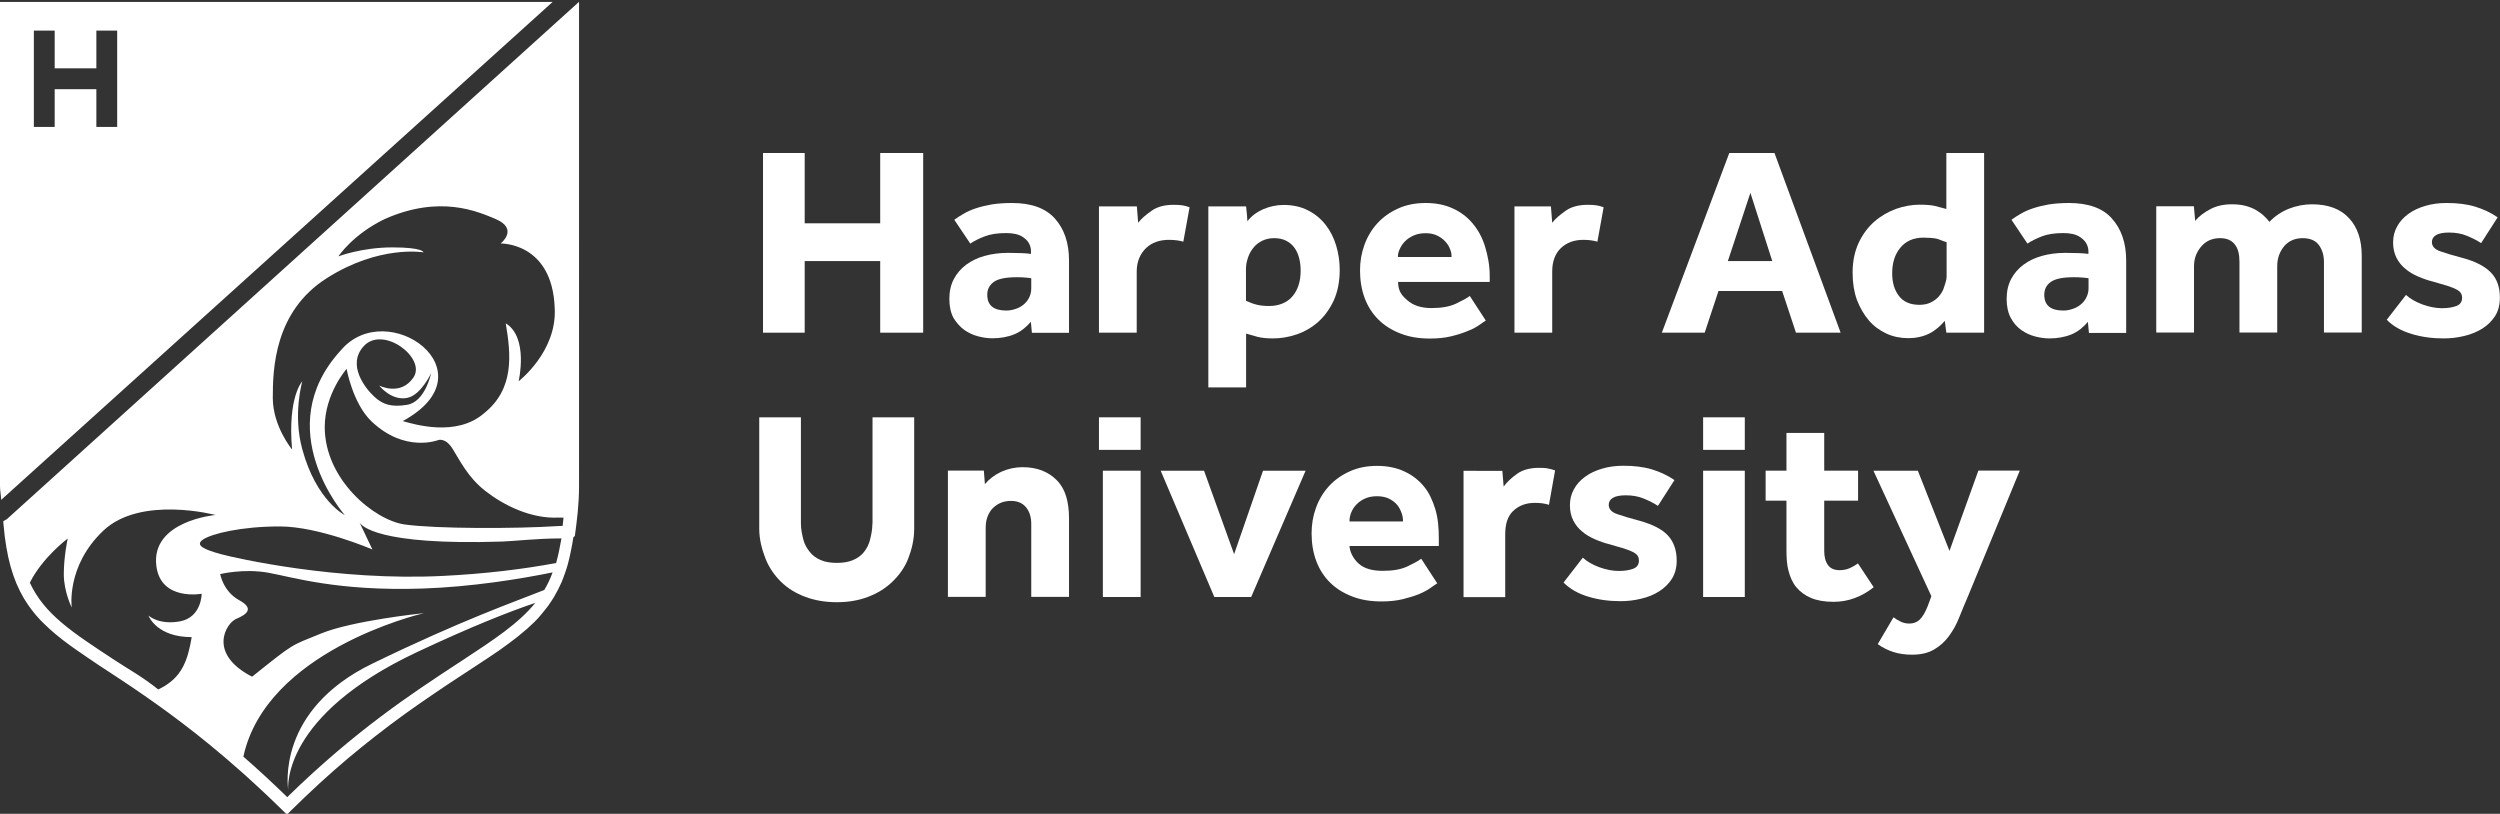
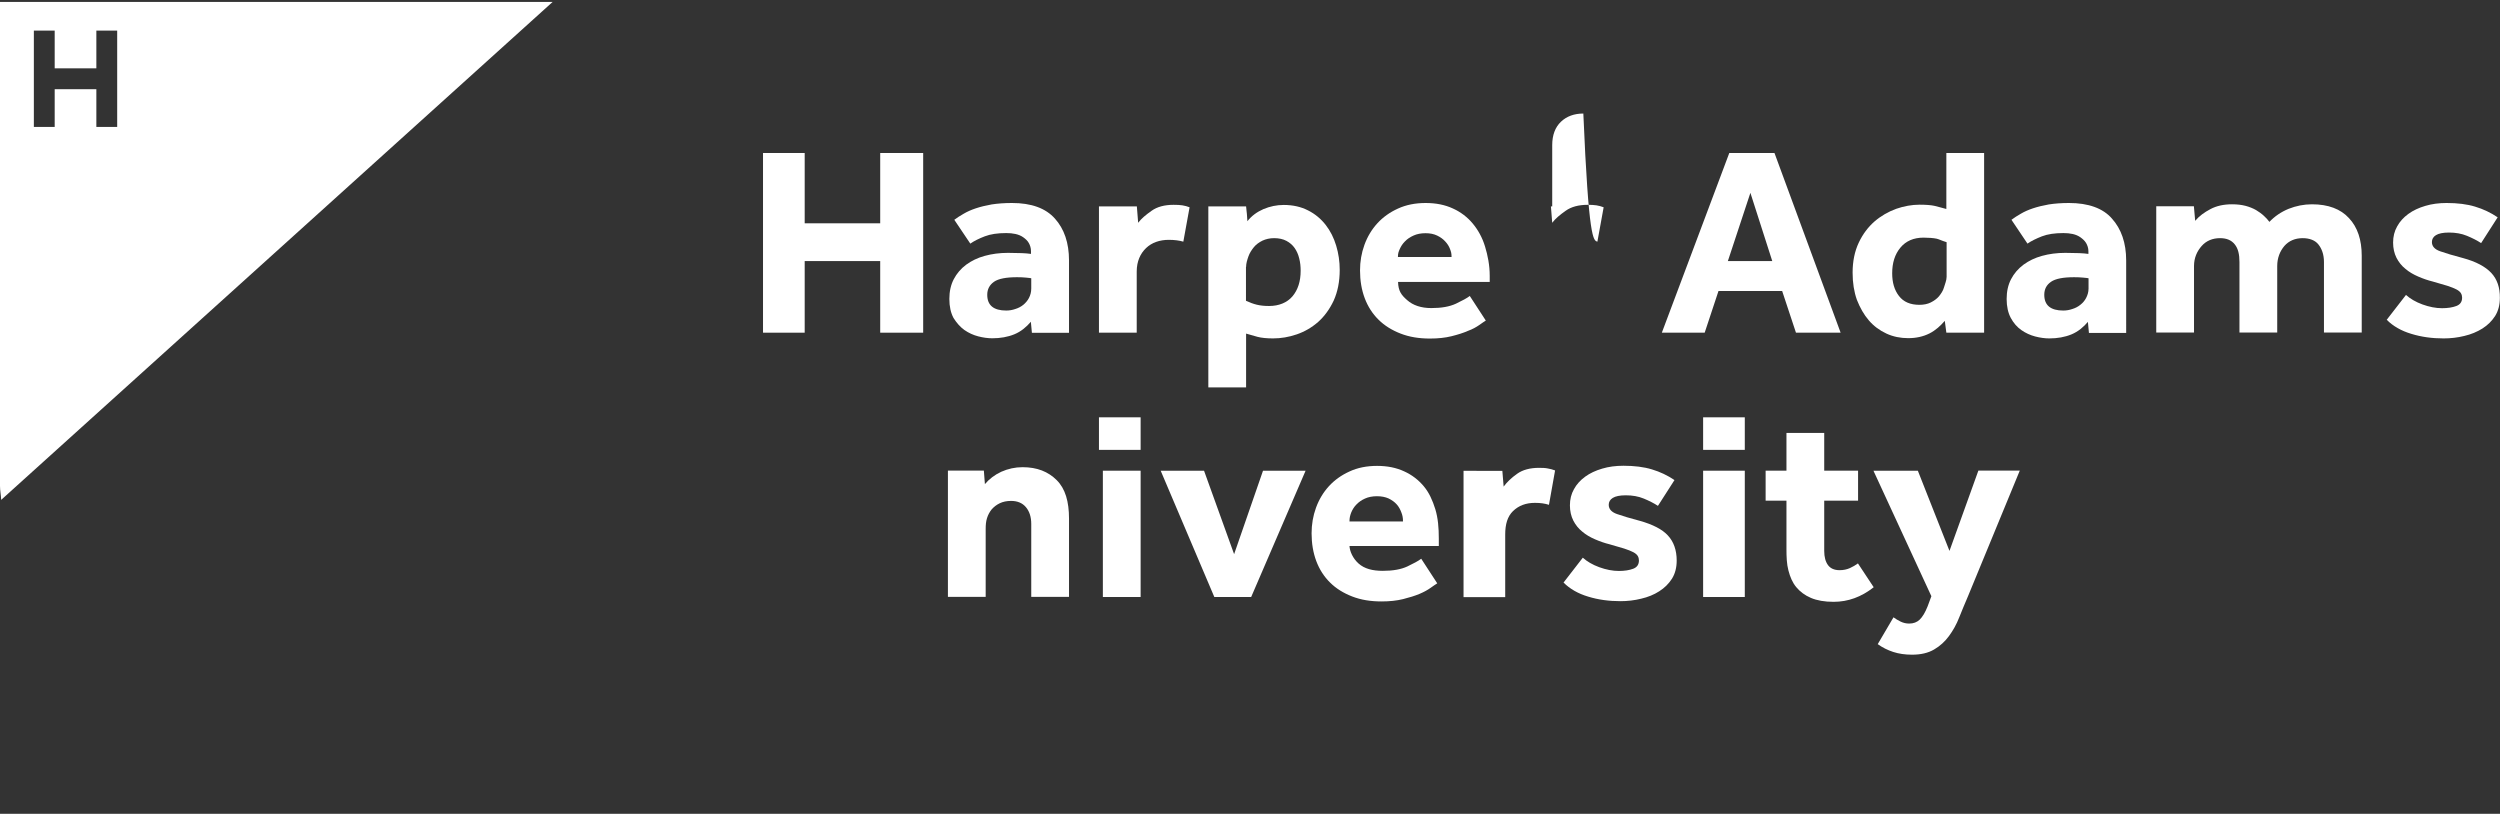
<svg xmlns="http://www.w3.org/2000/svg" version="1.1" id="Layer_1" x="0px" y="0px" viewBox="0 0 1920 625" style="enable-background:new 0 0 1920 625;" xml:space="preserve">
  <rect x="0" y="0" width="1920" height="625" fill="#333333" stroke="none" />
  <style type="text/css">
	.st0{fill:none;}
	.st1{fill:#FFFFFF;}
</style>
  <g>
    <path class="st0" d="M1113.6,191.3c-0.8-2.1-2.1-4.1-3.7-5.9c-1.7-1.8-3.7-3.3-6.2-4.5c-2.5-1.2-5.5-1.8-8.9-1.8   c-3.5,0-6.5,0.6-9.2,1.8c-2.6,1.2-4.8,2.7-6.6,4.5c-1.7,1.8-3,3.7-4,5.8c-0.9,2.2-1.3,3.2-1.3,6.2h41.2   C1114.8,194.5,1114.4,193.4,1113.6,191.3z" />
    <path class="st0" d="M772.8,238.5c2.4,0,4.7-0.4,7-1.2c2.3-0.8,4.3-1.8,6-3.2c1.7-1.4,3.3-3.1,4.4-5.2c1.1-2.1,1.8-4.5,1.8-7.3   v-7.9c0-0.1-2.1-0.3-4.1-0.5c-1.9-0.2-4.2-0.3-6.7-0.3c-8.3,0-14.2,1.2-17.7,3.5c-3.5,2.4-5.2,5.7-5.2,10   C758.2,234.5,763.1,238.5,772.8,238.5z" />
    <path class="st0" d="M1072.6,387.3c-1.7-1.8-3.7-3.3-6.2-4.5c-2.5-1.2-5.5-1.8-8.9-1.8c-3.5,0-6.5,0.6-9.2,1.8   c-2.6,1.2-4.8,2.7-6.6,4.5c-1.7,1.8-3,4.2-4,6.4c-0.9,2.1-1.3,3.8-1.3,6.8h41.2c0-3-0.4-4.6-1.2-6.8   C1075.5,391.6,1074.3,389.1,1072.6,387.3z" />
    <polygon class="st0" points="1344.3,148.1 1327.1,200.5 1361.2,200.5  " />
    <path class="st0" d="M992.6,227.6c4.2-4.9,6.3-11.5,6.3-19.7c0-3.2-0.4-6.3-1.1-9.4c-0.8-3-1.9-5.7-3.5-8c-1.6-2.3-3.7-4.1-6.2-5.5   c-2.6-1.4-5.7-2.1-9.5-2.1c-3.3,0-6.3,0.6-8.8,1.9c-2.6,1.2-4.7,2.9-6.4,5c-1.7,2.1-3.5,4.4-4.4,7.1c-0.9,2.6-1.8,5.3-1.8,8.1v26   c6,2.6,10.1,4,17.8,4C982.1,235,988.4,232.5,992.6,227.6z" />
    <path class="st0" d="M1473.9,234.1c3.3,0,6.2-0.6,8.6-1.8c2.4-1.2,4.4-2.7,6-4.7c1.6-1.9,3.7-4.2,4.4-6.9c0.7-2.6,2-5.3,2-8.1   v-26.6c-4-1.2-5.3-2.1-7.7-2.7c-2.4-0.6-5.9-0.8-9.5-0.8c-7.6,0-13.8,2.6-18,7.7c-4.2,5.1-6.5,11.7-6.5,19.8   c0,7.1,1.7,12.9,5.1,17.4C1461.9,231.9,1467,234.1,1473.9,234.1z" />
    <path class="st0" d="M1592.9,212.9c-8.3,0-14.2,1.2-17.7,3.5c-3.5,2.4-5.2,5.7-5.2,10c0,8,4.8,12.1,14.6,12.1c2.4,0,4.7-0.4,7-1.2   c2.3-0.8,4.3-1.8,6-3.2c1.7-1.4,3.4-3.1,4.5-5.2c1.1-2.1,1.9-4.5,1.9-7.3v-7.9c0-0.1-2.2-0.3-4.2-0.5   C1597.9,213,1595.4,212.9,1592.9,212.9z" />
-     <path class="st1" d="M2.5,400.3l0.2,2.4c2.1,25,7.2,42.6,15.7,56.9c3.6,6,7.7,11.4,12.5,16.5c0.2,0.2,0.4,0.4,0.6,0.6   c0.6,0.6,1.2,1.3,1.9,1.9c1.4,1.4,2.8,2.7,4.2,4c0.1,0.1,0.2,0.2,0.3,0.3c6.5,5.9,13.9,11.5,22.3,17.3c0.1,0,0.1,0.1,0.2,0.1   c2.1,1.5,4.3,3,6.5,4.5c0.4,0.3,0.8,0.6,1.2,0.8c2,1.4,4.1,2.7,6.2,4.2c0.7,0.5,1.4,0.9,2.1,1.4c2.1,1.4,4.2,2.8,6.4,4.2   c0.6,0.4,1.3,0.9,2,1.3c5.4,3.6,11.3,7.4,17.6,11.7c22.4,15.2,50.3,35.3,82.6,64c1.2,1.1,2.5,2.2,3.7,3.3c3.5,3.1,7,6.3,10.5,9.6   c5.8,5.4,11.7,11,17.8,17l3.4,3.3l1.7-1.7l1.7-1.7c3.2-3.2,6.5-6.3,9.6-9.3c0.2-0.2,0.4-0.4,0.6-0.6c15.2-14.5,29.6-27.1,43.2-38.1   c15.3-12.4,29.5-23,42.8-32.3c2.6-1.8,5.2-3.6,7.7-5.3c0.2-0.1,0.4-0.3,0.6-0.4c1.5-1,3-2.1,4.5-3.1c3.3-2.2,6.5-4.4,9.6-6.5   c4.5-3,8.9-5.9,13.2-8.7l3.4-2.2c5.1-3.4,10-6.6,14.7-9.7c0.2-0.1,0.3-0.2,0.5-0.3c2.3-1.6,4.6-3.1,6.8-4.6   c0.6-0.4,1.2-0.8,1.8-1.2c2.2-1.6,4.4-3.1,6.5-4.7c0.5-0.3,0.9-0.7,1.4-1c2.2-1.6,4.2-3.2,6.3-4.8c0.3-0.3,0.7-0.5,1-0.8   c2.1-1.7,4.1-3.4,6.1-5.1c0.1-0.1,0.2-0.2,0.4-0.3c2-1.8,3.9-3.6,5.8-5.4c0.1-0.1,0.2-0.2,0.2-0.2c1.8-1.8,3.6-3.7,5.2-5.7   c0.2-0.2,0.3-0.4,0.5-0.6c1.6-1.9,3.2-3.9,4.7-5.9c0.1-0.2,0.3-0.4,0.4-0.6c1.5-2.1,2.9-4.3,4.3-6.5c0,0,0,0,0-0.1   c2.1-3.5,4-7.2,5.7-11.1c0.9-2.2,1.8-4.5,2.6-6.9c0.3-0.9,0.6-1.8,0.9-2.7c0-0.1,0-0.1,0.1-0.2c0.8-2.4,1.5-5,2.1-7.6   c0.2-0.8,0.4-1.6,0.6-2.5c0.5-2.2,1-4.5,1.4-6.8c0.1-0.7,0.2-1.4,0.4-2c0.3-1.8,0.6-3.7,0.9-5.6c0.1-0.4,1.1-0.9,1.2-1.3   c1.5-11.1,3.2-23.7,3.2-38.4V1.4L5.3,398.7L2.5,400.3z M418,453.1c-22.5,9-62.8,22.9-132.1,56.6c-73.4,35.6-65,94.3-64.5,97.6   c-0.4-3.4-4.3-58,98.9-106.5c42.6-20,71-31.1,90.8-37.8c0,0,0,0,0,0c-12.7,15.7-31.2,27.9-57.1,44.9l-3.4,2.2   c-34.5,22.7-77.4,50.7-130,102.1c-11.7-11.4-22.9-21.7-33.7-31.1c0,0,0,0,0,0c17.5-80.9,134-109.1,138.7-110.2   c-3.2,0.3-55,5.9-78.7,15.5c-24.4,10-20,6.7-53.3,33.3c-34.4-17.7-20-41.1-12.2-44.4c7.8-3.3,14.4-7.8,2.2-14.4   c-12.2-6.7-14.5-20-14.5-20s17.8-4.4,36.7-1.1c18.9,3.4,53.3,14.4,118.9,12.2c38-1.3,75.1-7.4,99.7-12.4   C422.6,444.5,420.5,449,418,453.1C418,453.1,418,453.1,418,453.1z M88.4,507.2c-33.7-22.1-54.2-35.5-65.5-59.7   c9.9-19.7,29.1-33.9,29.1-33.9S49,427.3,49,440.9c0,13.6,6.1,25.7,6.1,25.7s-4.5-31.8,24.2-59c28.7-27.3,86.2-12.1,86.2-12.1   s-49.9,4.5-45.4,39.3c3.5,27,34.8,21.2,34.8,21.2s0,18.1-16.7,21.2c-15.9,2.9-23.6-4-24.2-4.5c0.4,1,6.8,16.6,33.2,16.6   c0,0-1.5,10.4-4.5,18c-2.1,5.1-6.2,15.2-21.2,22.2c0,0,0,0,0,0C109.1,519.5,98,513.6,88.4,507.2z M427.1,432.4   c-25.2,4.7-54.4,8.3-86.8,9.9c-81,4.1-158.8-13.5-171-16.8c-12.2-3.4-20-6.7-13.3-11.2c6.7-4.4,28.9-10,58.9-10   s71.1,17.7,71.1,17.7l-9.9-20.8c1.2,2.2,12.9,17.9,109.8,14.7c9-0.3,26.1-2.4,45.3-2.4c0,0,0,0,0,0   C430.1,419.5,428.8,426.5,427.1,432.4z M301.4,190c-23.7,0-41.5,6.9-41.5,6.9s10.9-16.8,35.6-28.7c42.5-18.8,71.5-5.7,85.1,0   c18.1,7.7,3.9,18.8,3.9,18.8s39.6-1,41.5,49.4c2,33.6-27.7,56.4-27.7,56.4s7.9-33.6-9.9-44.5c4,23.7,6.9,50.4-16.8,69.2   c-21.3,18.4-54,8.2-62.3,5.9c69.5-37.8-11.9-96.4-47.5-54.4c-55.4,60.3,3,126.6,3,126.6s-21.8-10.9-32.6-50.4   c-7.5-27.1,0-52.4,0-52.4s-11.4,11.8-7.9,52.4c0,0-14.8-17.8-14.8-39.6c0-21.8,1-66.3,41.5-92c40.5-25.7,74.2-19.8,74.2-19.8   S325.2,190,301.4,190z M313.1,305.5c10.3-2.3,18-18.9,18-18.9s-4.5,22.1-18.5,24.3c-11.7,1.9-18.5,0-25.2-6.3   c-6.8-6.3-21.2-24.3-8.1-38.7c14.8-16.3,48.2,9,38.3,23.9c-9.9,14.8-26.4,6.3-26.4,6.3S300.7,308.3,313.1,305.5z M432.1,403.9   c-1,0.1-2.1,0-3,0.1c-33.5,2.2-94.9,2.1-118.3-1.2c-23.5-3.3-61.4-34.6-61.4-74.8c0-25.7,16.8-44.7,16.8-44.7s4.7,26.5,19,40.2   c25.7,24.6,51.3,14.5,51.3,14.5s5.6-2.2,11.1,6.7c5.6,8.9,11.7,21.9,25.2,32.4c14.1,11,35.1,21.5,56.4,20.4   c1.1-0.1,2.3,0.1,3.6,0.1c0,0,0,0,0,0C432.5,400.5,432.3,401.7,432.1,403.9z" />
    <path class="st1" d="M0,1.5v371.7c0,3.6,0.8,7.3,0.9,10.7L424.4,1.5H0z M74,97.5v-29H42v29H26v-74h16v29h32v-29h16v74H74z" />
    <polygon class="st1" points="676,171.5 618,171.5 618,117.5 586,117.5 586,255.5 618,255.5 618,200.5 676,200.5 676,255.5    709,255.5 709,117.5 676,117.5  " />
    <path class="st1" d="M740.6,253.4c3.3,2.3,6.8,3.9,10.6,4.9c3.8,1,7.5,1.5,10.9,1.5c6.2,0,11.9-1,17-3.1c5.1-2.1,9.3-5.7,12.6-9.6   l0.8,8.5H821V200c0-13.5-3.7-24.2-10.8-32.1c-7.1-8-18.1-12-33-12c-5.8,0-11,0.4-15.6,1.1c-4.5,0.8-8.6,1.8-12.2,3   c-3.6,1.2-6.7,2.6-9.4,4.2c-2.6,1.5-5,3-7.1,4.6l12.3,18.3c3-2.1,6.7-3.9,11.1-5.6c4.4-1.7,9.9-2.5,16.5-2.5c2.5,0,4.9,0.2,7.1,0.7   c2.2,0.5,4.2,1.3,5.9,2.5c1.7,1.2,3.3,2.6,4.3,4.4c1,1.7,1.7,3.9,1.7,6.3v2.1c-3-0.3-3.6-0.5-7.1-0.6c-3.5-0.1-7.1-0.2-10.6-0.2   c-6.4,0-12.3,0.8-17.8,2.3c-5.5,1.5-10.2,3.8-14.3,6.8c-4,3-7.2,6.7-9.5,11.1c-2.3,4.4-3.4,9.5-3.4,15.2c0,5.8,1.1,10.7,3.2,14.6   C734.7,248,737.4,251.1,740.6,253.4z M763.4,216.4c3.5-2.4,9.4-3.5,17.7-3.5c2.5,0,4.9,0.1,6.8,0.3c1.9,0.2,4.1,0.4,4.1,0.5v7.9   c0,2.8-0.7,5.2-1.8,7.3c-1.1,2.1-2.6,3.8-4.3,5.2c-1.7,1.4-3.8,2.5-6.1,3.2c-2.3,0.8-4.6,1.2-7,1.2c-9.7,0-14.6-4-14.6-12.1   C758.2,222.1,760,218.8,763.4,216.4z" />
    <path class="st1" d="M908.8,185.6l4.8-26.4c-1.8-0.7-3.6-1.2-5.5-1.5c-1.9-0.3-4.1-0.4-6.8-0.4c-6.9,0-12.6,1.5-16.9,4.6   c-4.4,3.1-7.8,5.9-10.3,9.2l-1-12.6H844v97h29v-47c0-7.8,2.8-13.8,7.2-18c4.4-4.2,10.4-6.3,17.5-6.3   C901.9,184.2,905.8,184.7,908.8,185.6z" />
    <path class="st1" d="M957,256.2c3,0.8,5.8,1.7,8.8,2.5c3,0.8,7.2,1.2,11.9,1.2c6,0,12.1-1,18.2-3.1c6.1-2.1,11.6-5.3,16.5-9.6   c4.8-4.3,8.8-9.8,11.9-16.4c3-6.7,4.6-14.5,4.6-23.5c0-6.4-0.9-12.6-2.7-18.6c-1.8-6-4.5-11.4-8.1-16c-3.6-4.6-8.1-8.4-13.5-11.1   c-5.4-2.8-11.7-4.2-18.7-4.2c-5.4,0-10.6,1.1-15.6,3.2c-5,2.2-9.1,5.2-12.3,9.3c-0.1-1.8-0.3-3.9-0.4-5.7c-0.1-1.7-0.3-1.7-0.6-5.7   H928v139h29V256.2z M957,205c0-2.8,0.9-5.5,1.8-8.1c0.9-2.6,2.5-5,4.2-7.1c1.7-2.1,4-3.7,6.6-5c2.6-1.2,5.6-1.9,8.9-1.9   c3.7,0,6.9,0.7,9.5,2.1c2.6,1.4,4.7,3.2,6.3,5.5c1.6,2.3,2.8,5,3.5,8c0.8,3.1,1.1,6.2,1.1,9.4c0,8.2-2.1,14.7-6.3,19.7   c-4.2,4.9-10.5,7.4-17.9,7.4c-7.6,0-11.8-1.3-17.8-4V205z" />
    <path class="st1" d="M1136.1,249.6c2.2-1.6,3.9-2.7,5-3.4l-12.3-18.9c-2.2,1.7-5.8,3.6-10.6,5.9c-4.9,2.3-11.2,3.4-18.9,3.4   c-7.9,0-14.1-2.1-18.6-6.1c-4.5-3.9-6.8-7-7-14h70.4v-4.6c0-8.2-1.5-15.7-3.6-22.6c-2.1-6.9-5.4-12.8-9.5-17.7   c-4.1-4.9-9.2-8.8-15.2-11.5c-6-2.8-13-4.2-20.9-4.2c-7.9,0-15,1.4-21.3,4.3c-6.2,2.8-11.5,6.6-15.8,11.3   c-4.3,4.7-7.6,10.2-9.9,16.5c-2.3,6.3-3.4,12.9-3.4,19.7c0,7.8,1.2,14.9,3.6,21.3c2.4,6.4,6,12,10.6,16.5c4.6,4.6,10.3,8.1,17,10.7   c6.7,2.6,14.1,3.8,22.5,3.8c6.2,0,11.8-0.6,16.6-1.8c4.8-1.2,9-2.5,12.6-4.1C1131,252.8,1133.8,251.2,1136.1,249.6z M1075,191.3   c0.9-2.1,2.2-4.1,4-5.9c1.7-1.8,3.9-3.3,6.6-4.5c2.6-1.2,5.7-1.8,9.2-1.8c3.5,0,6.4,0.6,8.9,1.8c2.5,1.2,4.6,2.7,6.2,4.5   c1.7,1.8,2.9,3.7,3.7,5.8c0.8,2.2,1.2,3.2,1.2,6.2h-41.2C1073.6,194.5,1074.1,193.4,1075,191.3z" />
-     <path class="st1" d="M1226.8,185.6l4.8-26.4c-1.8-0.7-3.6-1.2-5.5-1.5c-1.9-0.3-4.1-0.4-6.8-0.4c-6.9,0-12.6,1.5-16.9,4.6   c-4.4,3.1-7.8,5.9-10.3,9.2l-1-12.6h-28v97h29v-47c0-7.8,2.3-13.8,6.7-18c4.4-4.2,10.2-6.3,17.2-6.3   C1220.1,184.2,1223.7,184.7,1226.8,185.6z" />
+     <path class="st1" d="M1226.8,185.6l4.8-26.4c-1.8-0.7-3.6-1.2-5.5-1.5c-1.9-0.3-4.1-0.4-6.8-0.4c-6.9,0-12.6,1.5-16.9,4.6   c-4.4,3.1-7.8,5.9-10.3,9.2l-1-12.6h-28h29v-47c0-7.8,2.3-13.8,6.7-18c4.4-4.2,10.2-6.3,17.2-6.3   C1220.1,184.2,1223.7,184.7,1226.8,185.6z" />
    <path class="st1" d="M1319.8,223.5h48.9l10.6,32h34.3l-50.8-138h-34.7l-51.8,138h32.9L1319.8,223.5z M1344.3,148.1l16.8,52.4h-34.1   L1344.3,148.1z" />
    <path class="st1" d="M1435.3,246.1c3.8,4.4,8.3,7.7,13.5,10.1c5.2,2.4,10.8,3.5,16.7,3.5c6.1,0,11.5-1.2,16.3-3.6   c4.8-2.4,8.7-6.1,11.8-9.7l1.2,9.1h29v-138h-29v43c-4-1-6.4-1.8-9.1-2.4c-2.6-0.6-6.8-0.9-11.5-0.9c-5.8,0-12,1.1-18,3.2   c-6,2.2-11.6,5.4-16.6,9.7c-4.9,4.3-9,9.7-12.1,16.3c-3.1,6.6-4.7,14.3-4.7,23c0,7.8,1.1,14.7,3.3,20.9   C1428.5,236.4,1431.5,241.7,1435.3,246.1z M1459.5,190.2c4.2-5.1,10.2-7.7,17.8-7.7c3.6,0,7.6,0.3,10,0.8c2.4,0.6,3.7,1.5,7.7,2.7   v26.6c0,2.8-1.3,5.5-2,8.1c-0.7,2.6-2.3,4.9-3.9,6.9c-1.6,1.9-3.9,3.5-6.3,4.7c-2.4,1.2-5.4,1.8-8.7,1.8c-6.9,0-12.2-2.2-15.7-6.8   c-3.5-4.5-5.2-10.3-5.2-17.4C1453.2,201.9,1455.2,195.4,1459.5,190.2z" />
    <path class="st1" d="M1589,155.9c-5.8,0-11,0.4-15.5,1.1c-4.5,0.8-8.6,1.8-12.2,3c-3.6,1.2-6.7,2.6-9.4,4.2c-2.6,1.5-5,3-7.1,4.6   l12.3,18.3c3-2.1,6.8-3.9,11.1-5.6c4.4-1.7,9.9-2.5,16.5-2.5c2.5,0,4.9,0.2,7.1,0.7c2.2,0.5,4.2,1.3,5.9,2.5   c1.7,1.2,3.3,2.6,4.4,4.4c1,1.7,1.8,3.9,1.8,6.3v2.1c-3-0.3-3.6-0.5-7.2-0.6c-3.5-0.1-7.1-0.2-10.6-0.2c-6.4,0-12.4,0.8-17.8,2.3   c-5.5,1.5-10.2,3.8-14.3,6.8c-4,3-7.2,6.7-9.5,11.1c-2.3,4.4-3.4,9.5-3.4,15.2c0,5.8,1.1,10.7,3.2,14.6c2.1,3.9,4.8,7,8.1,9.3   c3.3,2.3,6.8,3.9,10.6,4.9c3.8,1,7.5,1.5,10.9,1.5c6.2,0,11.9-1,17-3.1c5.1-2.1,9.3-5.7,12.6-9.6l0.8,8.5h28.6V200   c0-13.5-3.8-24.2-10.9-32.1C1615.1,159.9,1603.8,155.9,1589,155.9z M1604,221.6c0,2.8-0.8,5.2-1.9,7.3c-1.1,2.1-2.6,3.8-4.4,5.2   c-1.7,1.4-3.8,2.5-6.1,3.2c-2.3,0.8-4.6,1.2-7,1.2c-9.7,0-14.6-4-14.6-12.1c0-4.3,1.7-7.6,5.2-10c3.5-2.4,9.4-3.5,17.7-3.5   c2.5,0,4.9,0.1,6.9,0.3c1.9,0.2,4.2,0.4,4.2,0.5V221.6z" />
    <path class="st1" d="M1775.6,156.9c-6.2,0-12.2,1.2-18,3.5c-5.8,2.4-10.6,5.7-14.7,10c-1.1-1.5-2.5-3.1-4.3-4.7   c-1.7-1.6-3.7-3-6-4.4c-2.3-1.3-5-2.4-8-3.2c-3.1-0.8-6.5-1.2-10.4-1.2c-6.4,0-11.9,1.2-16.6,3.7c-4.7,2.5-8.6,5.3-11.7,9l-1-11.2   H1656v97h29v-51.1c0-6.2,2.3-11.4,5.9-15.4c3.5-4,8.4-6,14.1-6c5.1,0,8.8,1.6,11.3,4.8c2.6,3.2,3.6,7.7,3.6,13.5v54.2h29v-51.1   c0-6.2,2.1-11.4,5.5-15.4c3.5-4,8.3-6,14.1-6c5.1,0,9.5,1.6,12,4.8c2.6,3.2,4.3,7.7,4.3,13.5v54.2h29v-59c0-12.2-3.2-21.9-9.8-28.9   C1797.6,160.5,1788.1,156.9,1775.6,156.9z" />
    <path class="st1" d="M1913.3,209.6c-4.5-4.8-11.7-8.7-21.7-11.4c-7.3-1.9-13.2-3.7-17.5-5.2c-4.3-1.5-6.4-3.9-6.4-7.1   c0-2.2,1-4,3.1-5.3c2.1-1.3,5.4-2,10-2c5.1,0,9.7,0.8,13.8,2.5c4.1,1.7,7.7,3.5,10.9,5.6l12.7-19.8c-5.3-3.6-11-6.3-17.3-8.2   c-6.2-1.9-13.5-2.8-21.9-2.8c-5.8,0-11.3,0.7-16.3,2.2c-5.1,1.5-9.4,3.5-13.1,6.2c-3.7,2.7-6.6,5.9-8.6,9.6   c-2.1,3.7-3.1,7.8-3.1,12.4c0,4.4,0.9,8.3,2.6,11.7c1.7,3.3,4,6.2,6.9,8.5c2.8,2.4,6.1,4.3,9.8,5.9c3.7,1.6,7.4,2.9,11.1,3.8   c4.6,1.3,8.4,2.4,11.3,3.3c3,1,5.3,1.9,7,2.8c1.7,0.9,2.8,1.9,3.4,2.9c0.6,1,0.9,2.2,0.9,3.4c0,3.2-1.5,5.3-4.4,6.4   c-2.9,1.1-6.6,1.7-11,1.7c-4.8,0-9.9-1-15.1-2.9c-5.2-1.9-9.4-4.4-12.6-7.3l-14.8,19.1c4.9,4.9,11.2,8.5,18.9,10.8   c7.8,2.4,16,3.5,24.8,3.5c5.4,0,10.7-0.6,15.9-1.9c5.2-1.2,9.9-3.2,13.9-5.7c4.1-2.6,7.3-5.8,9.8-9.7c2.4-3.9,3.6-8.5,3.6-13.9   C1920,220.9,1917.8,214.4,1913.3,209.6z" />
-     <path class="st1" d="M670,402.1c0,4.6-0.9,8.7-1.8,12.4c-0.9,3.7-2.6,6.8-4.7,9.5c-2.1,2.6-4.9,4.7-8.3,6.1   c-3.4,1.5-7.6,2.2-12.4,2.2c-5,0-9.2-0.7-12.6-2.2c-3.4-1.5-6.2-3.5-8.2-6.1c-2.1-2.6-4.1-5.8-5-9.5c-0.9-3.7-1.9-7.8-1.9-12.4   v-81.6h-32v85.6c0,8.3,2.1,15.9,4.8,22.9c2.7,6.9,6.9,12.9,12,17.9c5.1,5,11.4,8.8,18.6,11.5c7.2,2.7,15.3,4.1,24.2,4.1   c8.9,0,17-1.4,24.2-4.2c7.2-2.8,13.4-6.6,18.4-11.5c5.1-4.9,9.5-10.8,12.2-17.8c2.7-6.9,4.6-14.6,4.6-22.9v-85.6h-32V402.1z" />
    <path class="st1" d="M785.3,358.8c-5.7,0-11.1,1.2-16.3,3.5c-5.2,2.4-9.4,5.7-12.6,9.5l-0.8-10.4H728v97h29v-52.2   c0-2.9,0.2-5.7,1-8.2c0.8-2.6,2-4.8,3.6-6.8c1.7-1.9,3.7-3.5,6.2-4.7c2.5-1.2,5.4-1.8,8.7-1.8c4.9,0,8.7,1.6,11.4,4.8   c2.7,3.2,4.1,7.5,4.1,12.9v56h29v-60.1c0-13-2.8-22.9-9.4-29.5C805,362.2,796.5,358.8,785.3,358.8z" />
    <rect x="847" y="361.5" class="st1" width="29" height="97" />
    <rect x="844" y="320.5" class="st1" width="32" height="25" />
    <polygon class="st1" points="947.8,425.6 924.7,361.5 891.4,361.5 932.6,458.5 960.9,458.5 1002.7,361.5 970,361.5  " />
    <path class="st1" d="M1093.5,373.5c-4.1-4.9-9.1-8.8-15.1-11.5c-6-2.8-12.9-4.2-20.8-4.2c-7.9,0-15,1.4-21.2,4.3   c-6.2,2.8-11.5,6.6-15.8,11.3c-4.3,4.7-7.6,10.2-9.9,16.5c-2.3,6.3-3.4,12.9-3.4,19.7c0,7.8,1.2,14.9,3.6,21.3   c2.4,6.4,6,12,10.6,16.5c4.6,4.6,10.3,8.1,17,10.7c6.7,2.6,14.1,3.8,22.5,3.8c6.2,0,11.8-0.6,16.6-1.8c4.8-1.2,9-2.5,12.6-4   c3.5-1.5,6.4-3.1,8.6-4.7c2.2-1.6,3.9-2.7,5-3.4l-12.3-18.9c-2.2,1.7-5.8,3.6-10.6,5.9c-4.9,2.3-11.2,3.4-18.9,3.4   c-7.9,0-14.1-1.6-18.6-5.6c-4.5-4-6.8-9.5-7-13.5h68.6v-5.7c0-8.2-0.6-15.7-2.7-22.6C1100.2,384.3,1097.6,378.4,1093.5,373.5z    M1036.4,400.5c0-3,0.5-4.6,1.3-6.8c0.9-2.2,2.2-4.4,4-6.2c1.7-1.8,3.9-3.4,6.6-4.6c2.6-1.2,5.7-1.8,9.2-1.8c3.5,0,6.4,0.6,8.9,1.7   c2.5,1.2,4.6,2.7,6.2,4.5c1.7,1.8,2.9,4.2,3.7,6.4c0.8,2.1,1.2,3.8,1.2,6.8H1036.4z" />
    <path class="st1" d="M1182,359.3c-6.9,0-12.6,1.5-16.9,4.6c-4.4,3.1-7.8,6.4-10.3,9.8l-1-12.1H1124v97h32v-48.1   c0-7.8,1.7-13.8,6-18c4.4-4.2,9.8-6.3,16.9-6.3c4.2,0,7.6,0.5,10.7,1.5l4.7-26.4c-1.8-0.7-3.7-1.2-5.5-1.5   C1187,359.4,1184.7,359.3,1182,359.3z" />
    <path class="st1" d="M1259.4,400c-7.3-1.9-13.2-3.7-17.5-5.2c-4.3-1.5-6.4-3.9-6.4-7.1c0-2.2,1-4,3.1-5.3c2.1-1.3,5.4-2,10-2   c5.1,0,9.7,0.8,13.8,2.5c4.1,1.7,7.7,3.5,10.9,5.6l12.7-19.8c-5.3-3.6-11-6.3-17.3-8.2c-6.2-1.9-13.5-2.8-21.9-2.8   c-5.8,0-11.3,0.7-16.3,2.2c-5.1,1.5-9.4,3.5-13.1,6.2c-3.7,2.7-6.6,5.9-8.6,9.6c-2.1,3.7-3.1,7.8-3.1,12.4c0,4.4,0.9,8.3,2.6,11.7   c1.7,3.3,4,6.2,6.9,8.5c2.8,2.4,6.1,4.3,9.8,5.9c3.7,1.6,7.4,2.9,11.1,3.8c4.6,1.3,8.4,2.4,11.3,3.3c3,1,5.3,1.9,7,2.8   c1.7,0.9,2.8,1.9,3.4,2.9c0.6,1,0.9,2.2,0.9,3.4c0,3.2-1.5,5.3-4.4,6.4c-2.9,1.1-6.6,1.7-11,1.7c-4.8,0-9.9-1-15.1-2.9   c-5.2-1.9-9.4-4.4-12.6-7.3l-14.8,19.1c4.9,4.9,11.2,8.5,18.9,10.8c7.8,2.4,16,3.5,24.8,3.5c5.4,0,10.7-0.6,15.9-1.9   c5.2-1.2,9.9-3.1,13.9-5.7c4.1-2.6,7.3-5.8,9.8-9.7c2.4-3.9,3.6-8.5,3.6-13.9c0-8-2.3-14.5-6.8-19.3   C1276.7,406.6,1269.4,402.8,1259.4,400z" />
    <rect x="1308" y="361.5" class="st1" width="32" height="97" />
    <rect x="1308" y="320.5" class="st1" width="32" height="25" />
    <path class="st1" d="M1420.7,436.3c-2.2,1-4.9,1.6-7.9,1.6c-4,0-7-1.3-8.9-3.9c-1.9-2.6-2.9-6.2-2.9-10.9v-38.6h26v-23h-26v-29h-29   v29h-16v23h16v37c0,6.1,0.2,11.7,1.5,16.6c1.3,5,3.1,9.3,6,12.8c2.9,3.5,6.6,6.3,11.3,8.3c4.7,2,10.5,3,17.4,3   c11.1,0,21.3-3.7,30.8-11.2l-12.1-18.3C1425,434.1,1422.9,435.3,1420.7,436.3z" />
    <path class="st1" d="M1497.2,423.1l-24.3-61.6h-34.1l44.5,96.4l-2.9,7.8c-1.9,4.8-4,8.2-6.1,10.2c-2.1,2-4.8,3-8,3   c-2.4,0-4.5-0.5-6.6-1.5c-2-1-3.9-2.1-5.5-3.3l-12.1,20.6c3.6,2.6,7.6,4.6,11.9,6c4.3,1.4,9.1,2.1,14.4,2.1c6.8,0,12.4-1.3,17-4   c4.5-2.6,8.3-6.1,11.4-10.3c3.1-4.2,5.8-9,7.9-14.4c2.1-5.3,4.3-10.5,6.6-15.9l39.9-96.8h-31.8L1497.2,423.1z" />
  </g>
</svg>